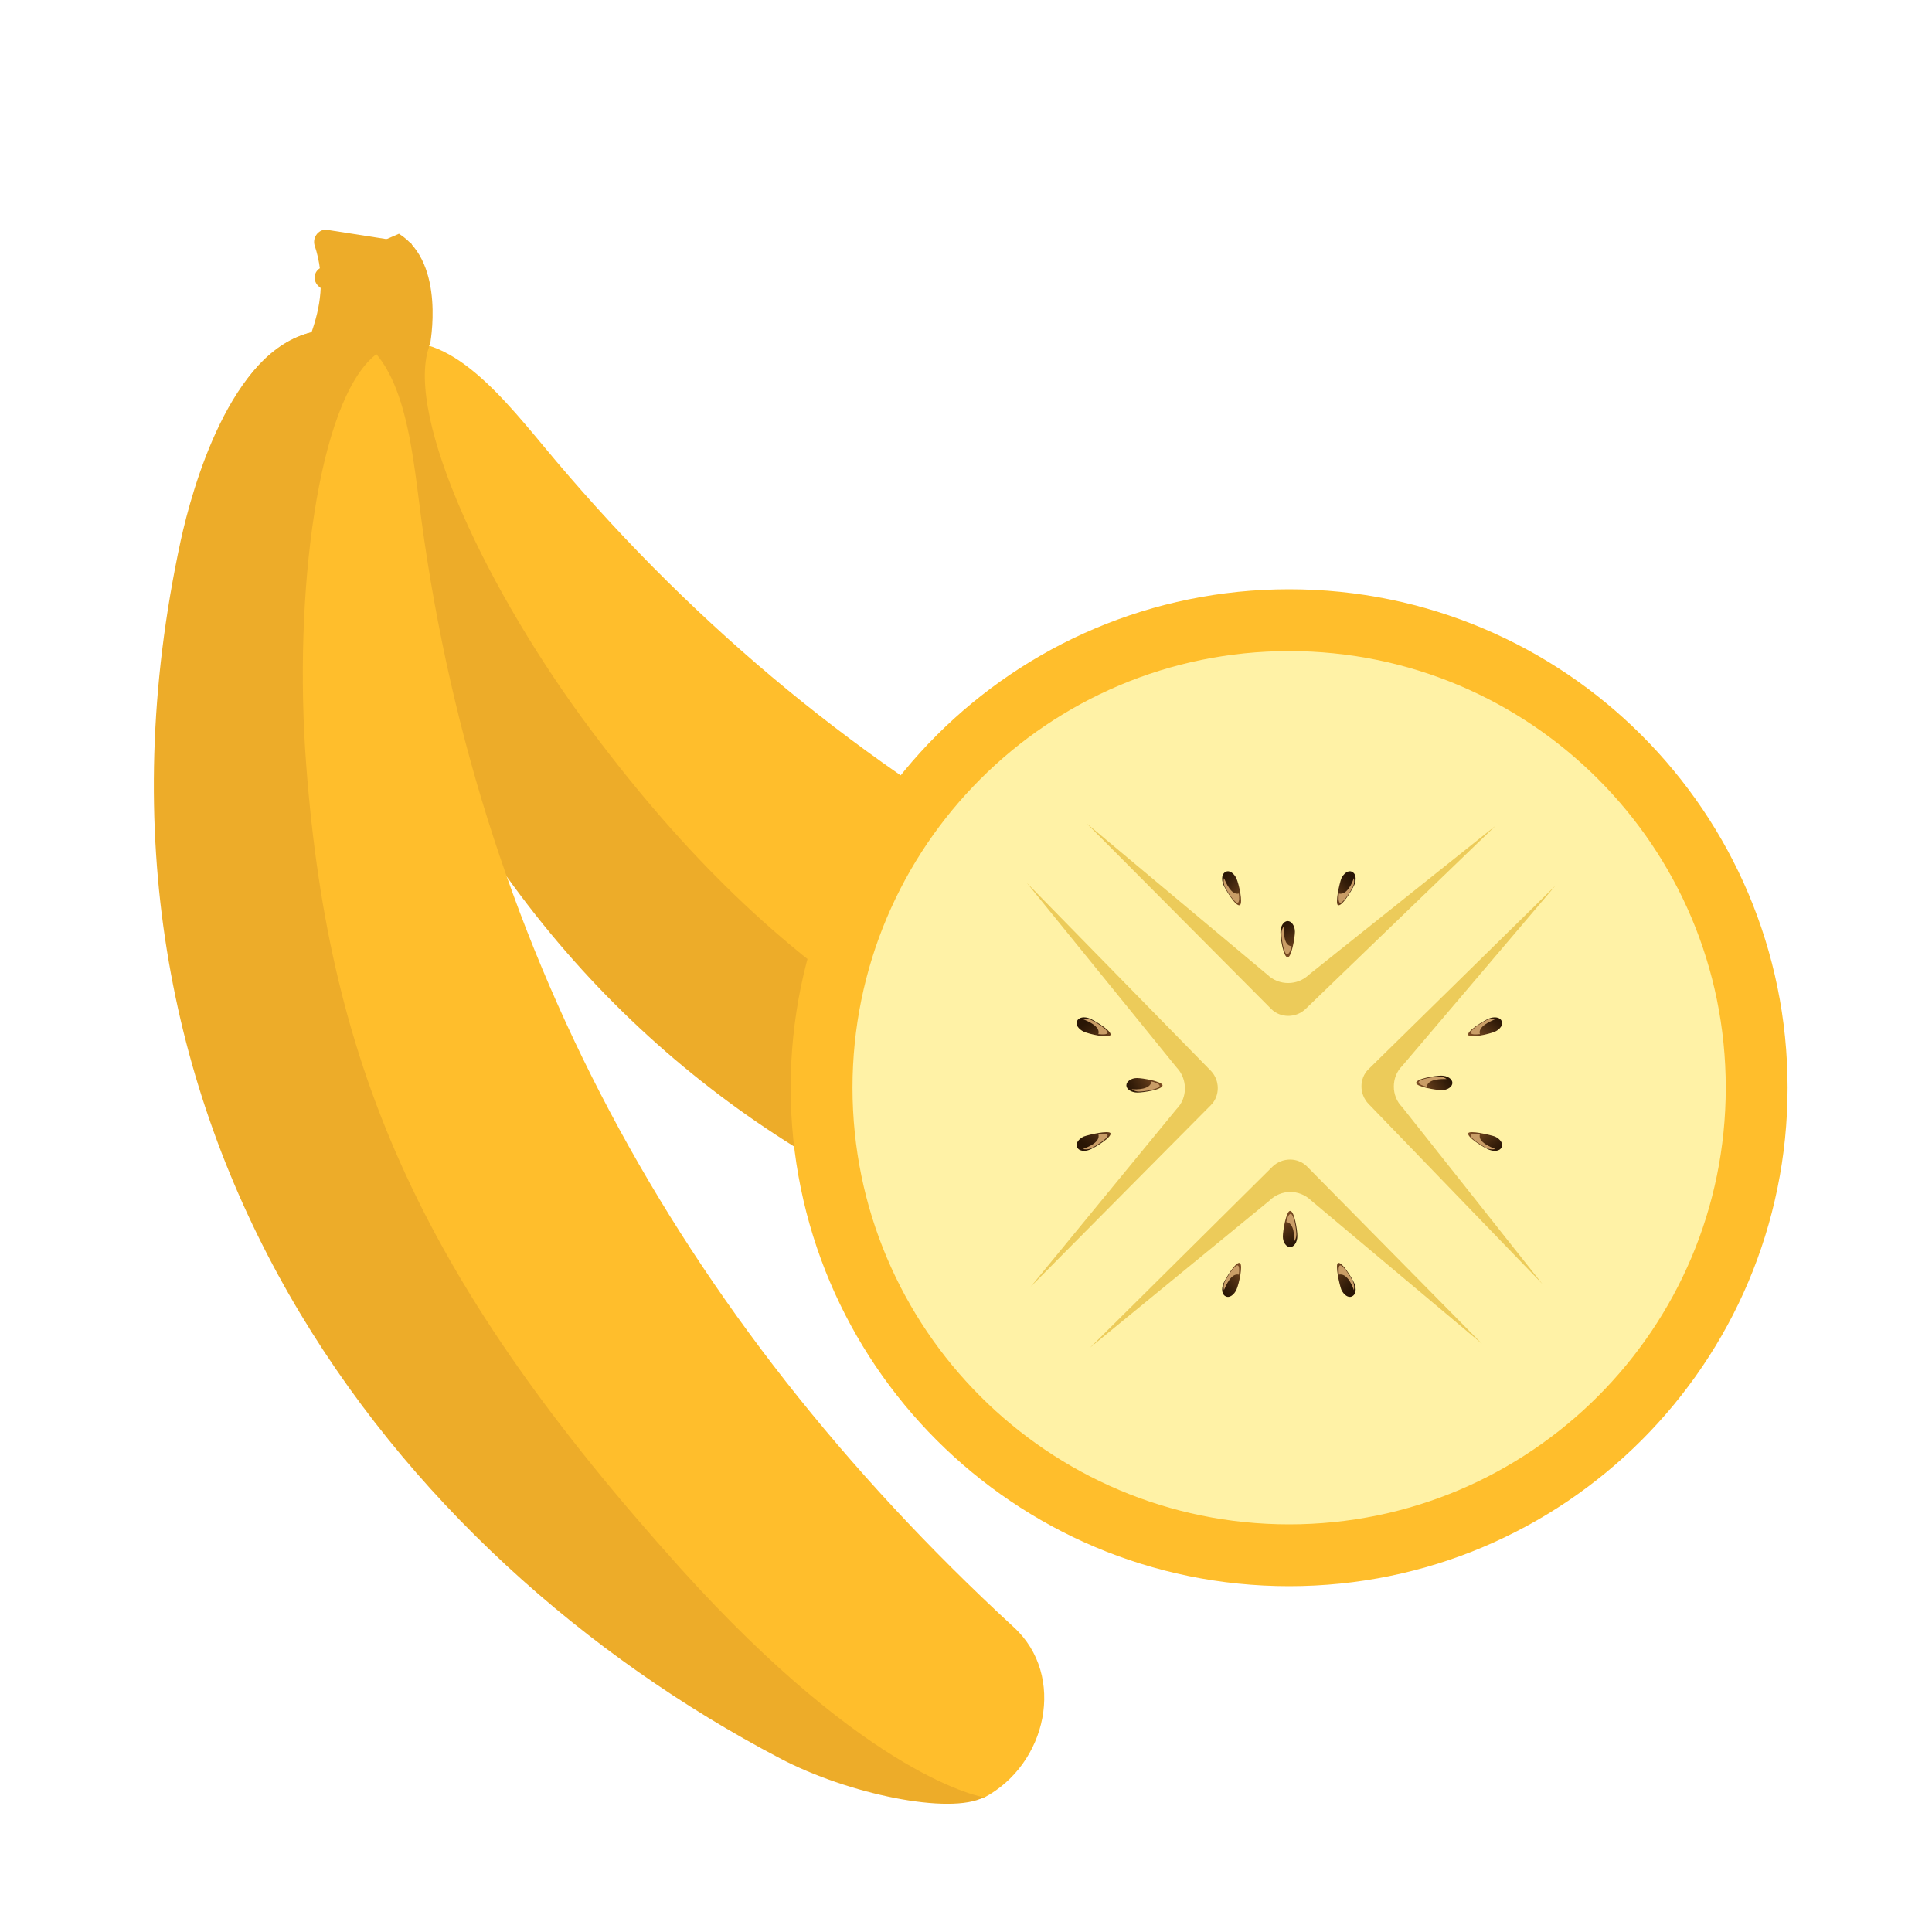
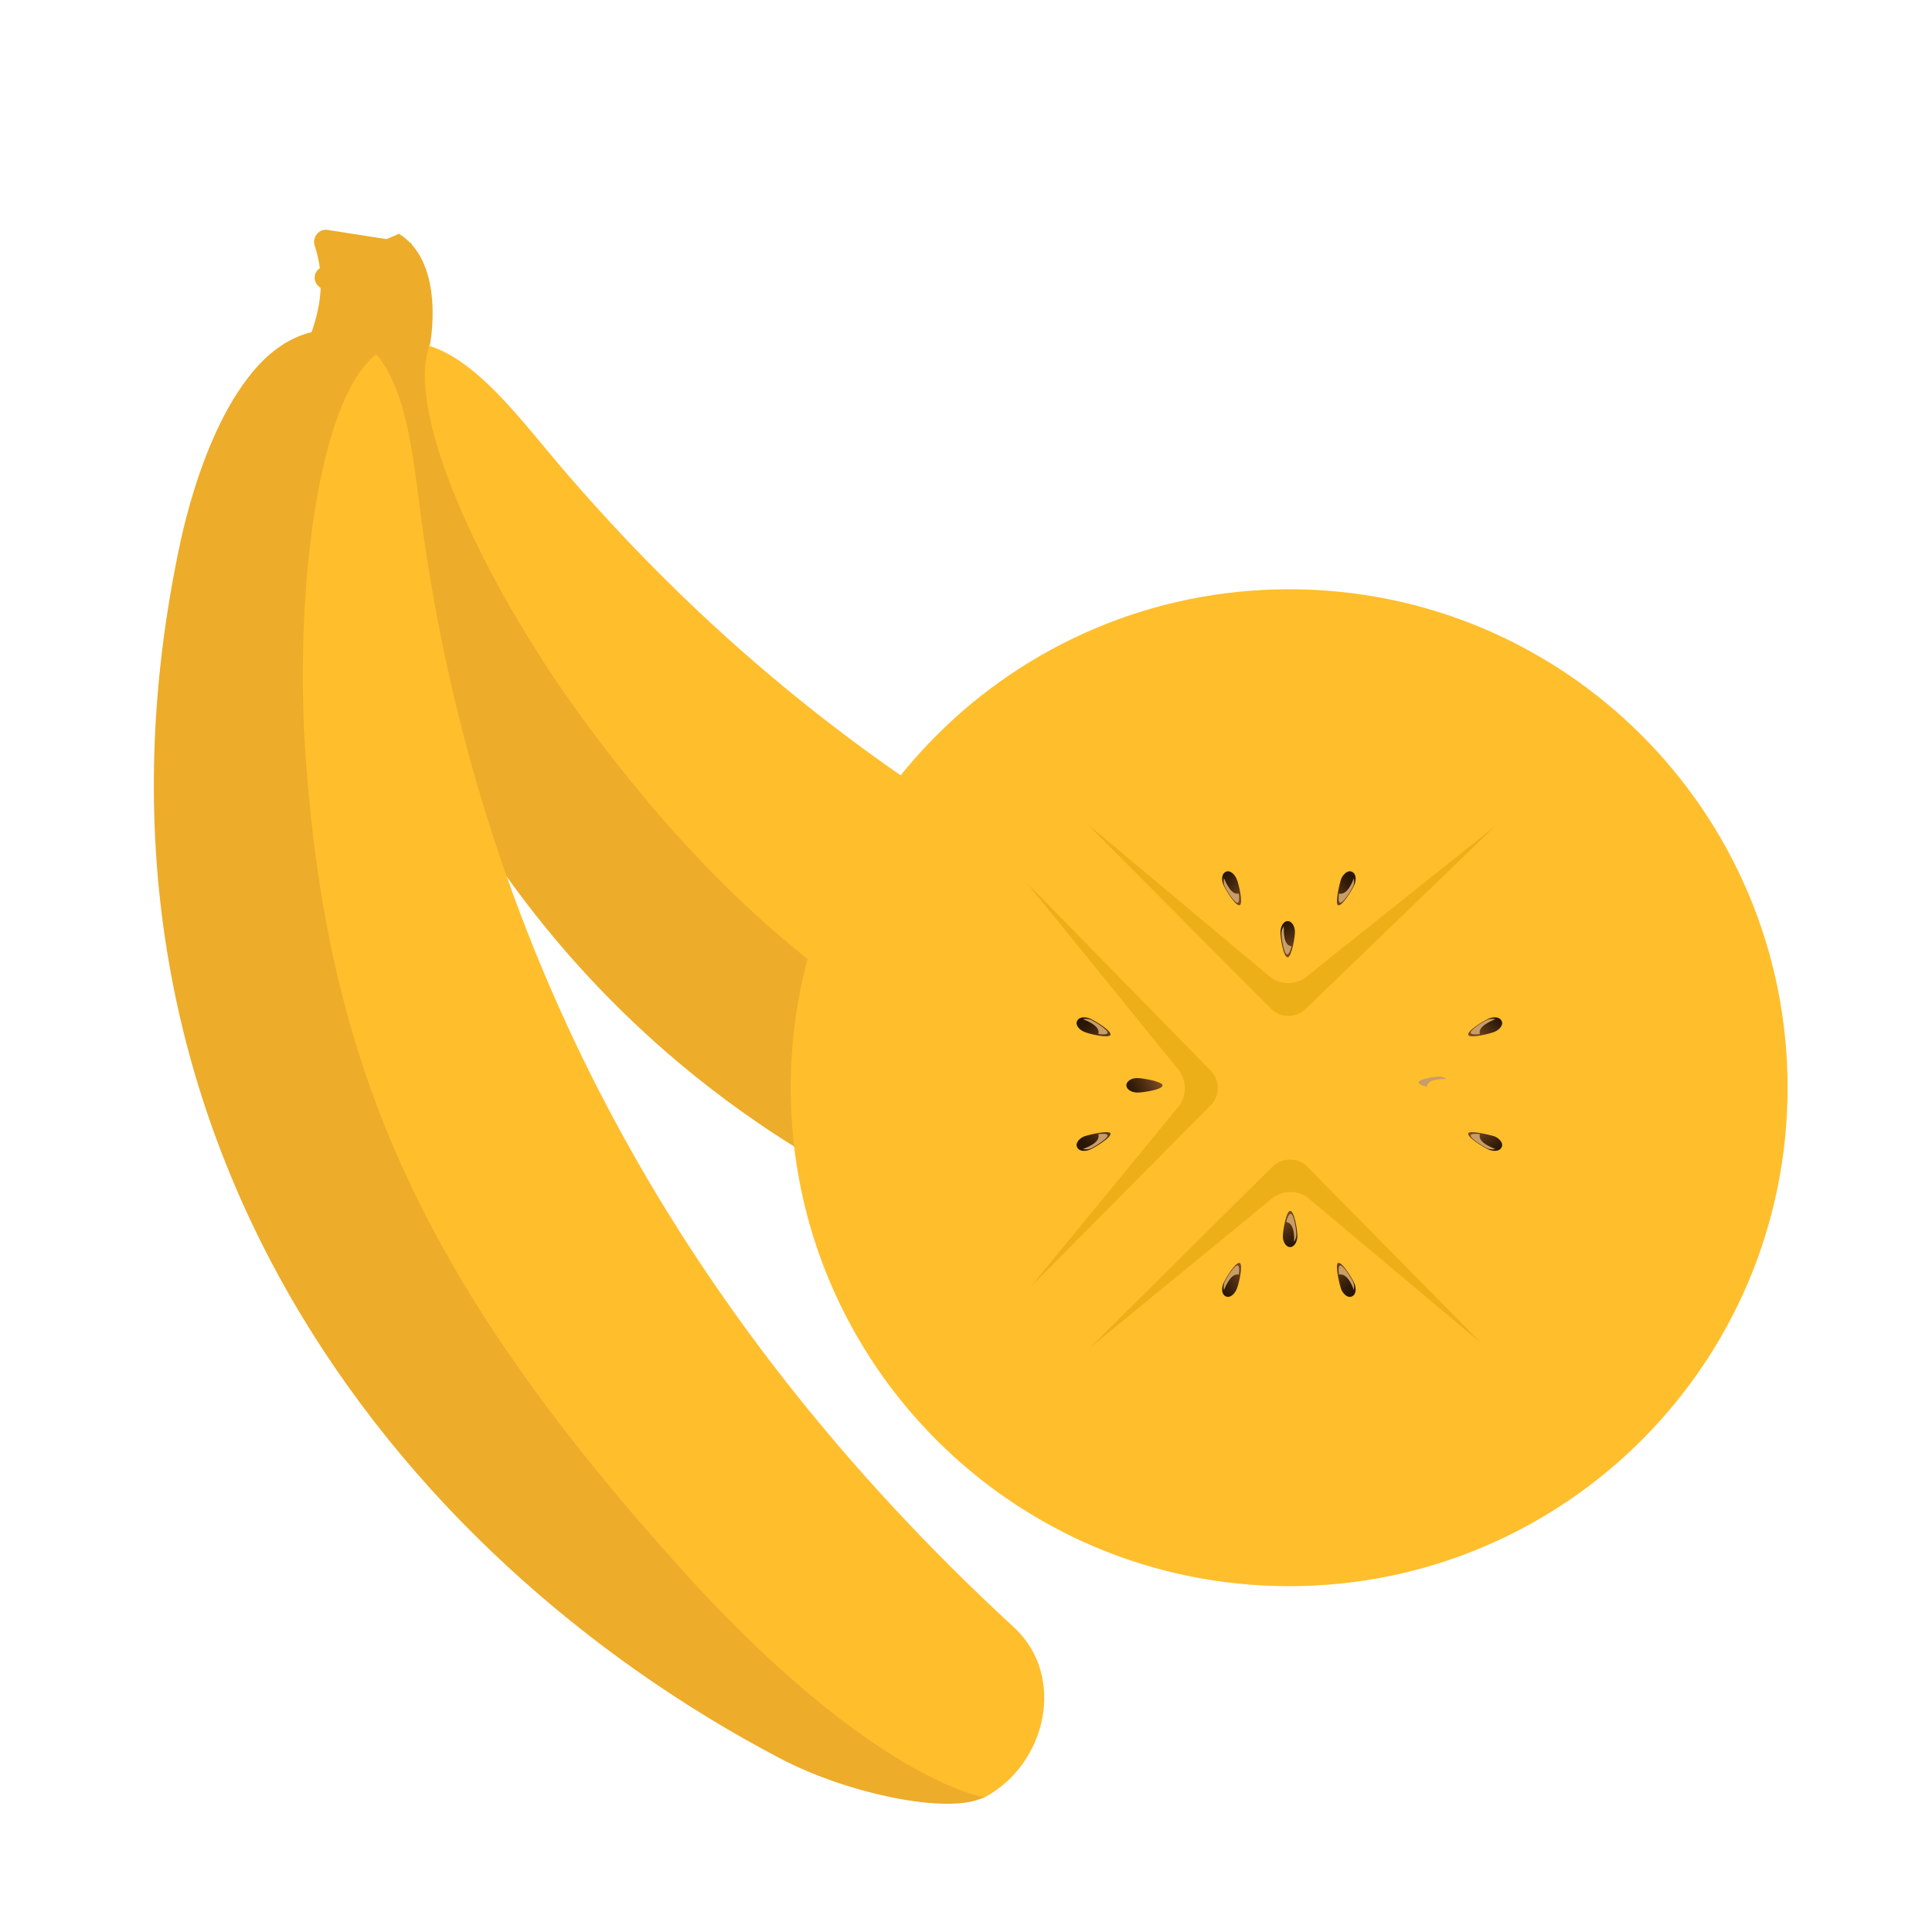
<svg xmlns="http://www.w3.org/2000/svg" id="Слой_1" x="0px" y="0px" viewBox="0 0 400 400" style="enable-background:new 0 0 400 400;" xml:space="preserve">
  <style type="text/css"> .st0{fill:#FFFFFF;} .st1{fill:#FFBE2C;} .st2{fill:#EDAC29;} .st3{fill:#FFF2A6;} .st4{opacity:0.46;} .st5{fill:#D59D00;} .st6{fill:url(#SVGID_1_);} .st7{filter:url(#Adobe_OpacityMaskFilter);} .st8{filter:url(#Adobe_OpacityMaskFilter_1_);} .st9{mask:url(#SVGID_2_);fill:url(#SVGID_3_);} .st10{fill:url(#SVGID_4_);} .st11{fill:url(#SVGID_5_);} .st12{filter:url(#Adobe_OpacityMaskFilter_2_);} .st13{filter:url(#Adobe_OpacityMaskFilter_3_);} .st14{mask:url(#SVGID_6_);fill:url(#SVGID_7_);} .st15{fill:url(#SVGID_8_);} .st16{fill:url(#SVGID_9_);} .st17{filter:url(#Adobe_OpacityMaskFilter_4_);} .st18{filter:url(#Adobe_OpacityMaskFilter_5_);} .st19{mask:url(#SVGID_10_);fill:url(#SVGID_11_);} .st20{fill:url(#SVGID_12_);} .st21{fill:url(#SVGID_13_);} .st22{filter:url(#Adobe_OpacityMaskFilter_6_);} .st23{filter:url(#Adobe_OpacityMaskFilter_7_);} .st24{mask:url(#SVGID_14_);fill:url(#SVGID_15_);} .st25{fill:url(#SVGID_16_);} .st26{fill:url(#SVGID_17_);} .st27{filter:url(#Adobe_OpacityMaskFilter_8_);} .st28{filter:url(#Adobe_OpacityMaskFilter_9_);} .st29{mask:url(#SVGID_18_);fill:url(#SVGID_19_);} .st30{fill:url(#SVGID_20_);} .st31{fill:url(#SVGID_21_);} .st32{filter:url(#Adobe_OpacityMaskFilter_10_);} .st33{filter:url(#Adobe_OpacityMaskFilter_11_);} .st34{mask:url(#SVGID_22_);fill:url(#SVGID_23_);} .st35{fill:url(#SVGID_24_);} .st36{fill:url(#SVGID_25_);} .st37{filter:url(#Adobe_OpacityMaskFilter_12_);} .st38{filter:url(#Adobe_OpacityMaskFilter_13_);} .st39{mask:url(#SVGID_26_);fill:url(#SVGID_27_);} .st40{fill:url(#SVGID_28_);} .st41{fill:url(#SVGID_29_);} .st42{filter:url(#Adobe_OpacityMaskFilter_14_);} .st43{filter:url(#Adobe_OpacityMaskFilter_15_);} .st44{mask:url(#SVGID_30_);fill:url(#SVGID_31_);} .st45{fill:url(#SVGID_32_);} .st46{fill:url(#SVGID_33_);} .st47{filter:url(#Adobe_OpacityMaskFilter_16_);} .st48{filter:url(#Adobe_OpacityMaskFilter_17_);} .st49{mask:url(#SVGID_34_);fill:url(#SVGID_35_);} .st50{fill:url(#SVGID_36_);} .st51{fill:url(#SVGID_37_);} .st52{filter:url(#Adobe_OpacityMaskFilter_18_);} .st53{filter:url(#Adobe_OpacityMaskFilter_19_);} .st54{mask:url(#SVGID_38_);fill:url(#SVGID_39_);} .st55{fill:url(#SVGID_40_);} .st56{fill:url(#SVGID_41_);} .st57{filter:url(#Adobe_OpacityMaskFilter_20_);} .st58{filter:url(#Adobe_OpacityMaskFilter_21_);} .st59{mask:url(#SVGID_42_);fill:url(#SVGID_43_);} .st60{fill:url(#SVGID_44_);} .st61{fill:url(#SVGID_45_);} .st62{filter:url(#Adobe_OpacityMaskFilter_22_);} .st63{filter:url(#Adobe_OpacityMaskFilter_23_);} .st64{mask:url(#SVGID_46_);fill:url(#SVGID_47_);} .st65{fill:url(#SVGID_48_);} </style>
  <g>
    <g>
      <path class="st0" d="M196.2,380.3c-11,0-26.6-4.2-38.1-10.3c-44.2-23.3-81.4-58.4-104.5-99C26,222.9,18,167.2,30.3,109.9 c1.6-7.2,6.2-25.4,15.8-37.3c2-2.6,4.3-4.9,6.8-6.7c1.8-1.4,3.8-2.5,5.8-3.4c0.1-0.4,0.2-0.8,0.2-1.2c-0.8-1.6-1.2-3.5-1-5.3 c0.1-1,0.3-1.9,0.7-2.8c-0.1-0.3-0.2-0.6-0.2-0.8c-1-2.9-0.5-6.2,1.4-8.7c1.8-2.5,4.7-4,7.8-4c0.5,0,1,0,1.5,0.1l10,1.6l4.2-1.9 l3.3,2c0.6,0.4,1.2,0.8,1.8,1.3l1.6,0.3l1.6,2.9c5,6.3,5.7,14.9,5.4,20.5c8.3,4.7,15.3,13.3,21.2,20.4 c20,24.2,42.6,45.4,67.2,63.2c20.9-23,50.3-36,81.6-36c60.9,0,110.5,49.6,110.5,110.5c0,60.9-49.6,110.5-110.5,110.5 c-54.8,0-101.1-40.1-109.2-93.8c-10-6.5-19.5-13.7-28.2-21.7c20.4,40.5,49.1,77.7,85.5,111.3c6.5,6,9.6,14.7,8.4,23.8 c-1.3,9.9-7.3,18.7-16.1,23.3C204.4,379.5,200.8,380.3,196.2,380.3z" />
      <path class="st0" d="M67.4,47.1c0.1,0,0.2,0,0.4,0L79.9,49l2.7-1.2c0.9,0.6,1.7,1.2,2.4,2l0.1,0c0,0.1,0.1,0.2,0.1,0.3 C91.7,57.4,89,71,89,71c-0.1,0-0.1,0-0.2,0c0,0,0,0.1,0,0.1c8.8,2.7,16.9,12.5,23.6,20.7c22.1,26.7,46.8,49.5,74.1,68.3 c18.9-23.5,47.9-38.6,80.4-38.6c57,0,103.2,46.2,103.2,103.2c0,57-46.2,103.2-103.2,103.2c-52.8,0-96.3-39.7-102.4-90.9 c-22.2-13.8-42.4-32.1-59.3-55.4c20.6,58.1,55.7,109.6,104.8,154.8c10.9,10,6.9,28.4-6.2,35.3c-1.8,0.9-4.4,1.4-7.6,1.4 c-9.6,0-24.1-3.8-34.7-9.4c-79.4-41.7-150.2-130.5-124-252c1.7-7.7,6.1-23.9,14.3-34.3c1.6-2,3.3-3.9,5.4-5.4 c2.1-1.6,4.5-2.8,7-3.5c0.2,0,0.3-0.1,0.5-0.1c0.9-2.6,1.7-5.7,1.8-9c-0.2-0.1-0.3-0.3-0.5-0.4c-1.3-1.1-1.1-3.1,0.3-3.8 c-0.2-1.5-0.5-3.1-1.1-4.8C64.8,48.7,65.9,47.1,67.4,47.1 M83.8,31.4L78,33.9l-7.9-1.2c-0.8-0.1-1.7-0.2-2.6-0.2 c-5.4,0-10.5,2.6-13.7,7c-2.9,4-3.9,9-2.8,13.7c-0.2,0.7-0.3,1.4-0.4,2.2c-0.1,1.1-0.1,2.2,0,3.2c-0.7,0.5-1.4,1-2.2,1.5 c-3,2.2-5.7,4.9-8.1,8c-10.1,12.7-15.1,30.6-17.1,40.2c-6.7,30.8-7.7,61.2-3,90.2c4.3,26.7,13.4,52.3,27,76.1 c23.9,41.7,62,77.9,107.5,101.8c12.6,6.6,29.3,11.1,41.6,11.1c5.8,0,10.5-1,14.4-3c10.9-5.8,18.4-16.5,20-28.8 c0.9-7.1-0.2-14-3.1-20c12.4,4.4,25.7,6.8,39.5,6.8c65,0,117.8-52.8,117.8-117.8c0-65-52.8-117.8-117.8-117.8 c-31.2,0-60.5,12.1-82.5,33.7c-22.1-16.6-42.5-36.1-60.7-58.2c-5.4-6.6-11.8-14.3-19.5-19.7c-0.2-6.2-1.7-13.9-6.4-20.3L95,36.6 L91.1,36c-0.3-0.2-0.5-0.4-0.8-0.5L83.8,31.4L83.8,31.4z" />
    </g>
    <g>
      <g>
        <path class="st1" d="M77.8,72.5c12.9-6.6,25.1,8.3,34.6,19.7C171,163,248,206,341.9,222.8c14.6,2.6,21.1,20.2,13.7,33.1 c-4.3,7.6-184.1,46.8-279.2-136.4C70.8,108.7,62.5,84.8,77.8,72.5z" />
        <path class="st2" d="M66.5,55.4l16.1-7c9.8,6.1,6.4,23.1,6.4,23.1c-0.1,0-0.1,0-0.2,0c0,0.1,0,0.2,0,0.4 c-4.9,14.5,12.2,50.8,33.6,79.3c38.3,51.2,78.6,77.4,154.7,98.5c57,15.8,78.6,6.2,78.6,6.2c-3.9,6.9-24,14.6-40,15.9 c-89.4,7.5-196.8-29.3-240-145.9c-3.9-10.5-12.5-38.7-0.3-51C74,69.9,71.8,64,66,59.3C64.7,58.2,64.9,56.1,66.5,55.4z" />
      </g>
      <g>
        <path class="st1" d="M68.1,68.1c14.4,1.4,16.7,20.5,18.6,35.3c11.3,91.2,53.1,168.9,123.2,233.5c10.9,10,6.9,28.4-6.2,35.3 c-7.7,4.1-180.4-59.5-162-265.1C42.8,94.9,48.6,70.2,68.1,68.1z" />
        <path class="st2" d="M67.8,47.6l17.3,2.7c5,10.4-7,23-7,23c-0.1-0.1-0.1-0.1-0.2-0.1c0,0.1-0.1,0.2-0.2,0.3 c-11.9,9.6-17,49.5-14.3,84.9c4.8,63.8,24.6,107.5,77.4,166.2c39.6,44,62.9,47.5,62.9,47.5c-7,3.7-28.1-0.6-42.3-8.1 c-79.4-41.7-150.2-130.5-124-252c2.4-11,10.3-39.3,27.1-43.2c1.7-4.9,3-11,0.6-18.1C64.7,49,66.1,47.3,67.8,47.6z" />
      </g>
      <g>
        <path class="st1" d="M370.1,225.2c0,57-46.2,103.2-103.2,103.2c-57,0-103.2-46.2-103.2-103.2c0-57,46.2-103.2,103.2-103.2 C323.9,122,370.1,168.2,370.1,225.2z" />
-         <path class="st3" d="M357.3,225.2c0,49.9-40.5,90.4-90.4,90.4c-49.9,0-90.4-40.5-90.4-90.4c0-49.9,40.5-90.4,90.4-90.4 C316.8,134.8,357.3,175.2,357.3,225.2z" />
        <g class="st4">
-           <path class="st5" d="M290.3,220.7l31.7-37.3l-38.7,38c-1.9,1.9-1.9,5.1,0,7.1l36,37.3l-29-36.6C288,226.9,288,223,290.3,220.7z" />
          <path class="st5" d="M243.6,229.6l-30.2,36.8l37.3-37.6c1.9-1.9,1.9-5.1,0-7.1l-38.1-38.9l31,38.2 C245.9,223.4,245.9,227.3,243.6,229.6z" />
        </g>
        <g class="st4">
          <path class="st5" d="M271.4,248.5l35.4,29.7l-36.2-36.7c-1.9-1.9-5.1-1.9-7.1,0l-37.8,37.5l37.1-30.4 C265.2,246.2,269,246.2,271.4,248.5z" />
          <path class="st5" d="M262.4,201.8L225,170.5l38.2,38.4c1.9,1.9,5.1,1.9,7.1,0l39.3-37.9L271,201.8 C268.6,204.1,264.8,204.1,262.4,201.8z" />
        </g>
        <g>
          <g>
            <g>
              <g>
                <linearGradient id="SVGID_1_" gradientUnits="userSpaceOnUse" x1="336.705" y1="-1518.926" x2="339.839" y2="-1524.852" gradientTransform="matrix(0.92 0.392 -0.392 0.92 -652.056 1532.988)">
                  <stop offset="0" style="stop-color:#291605" />
                  <stop offset="0.203" style="stop-color:#341D09" />
                  <stop offset="0.562" style="stop-color:#523114" />
                  <stop offset="1" style="stop-color:#7E4E24" />
                </linearGradient>
                <path class="st6" d="M256,267c-0.5,1.1-1.5,1.8-2.2,1.4c-0.8-0.3-1-1.5-0.5-2.7c0.5-1.1,2.6-4.6,3.4-4.2 C257.4,261.9,256.5,265.9,256,267z" />
                <defs>
                  <filter id="Adobe_OpacityMaskFilter" filterUnits="userSpaceOnUse" x="253.4" y="262.1" width="3.2" height="5.1">
                    <feFlood style="flood-color:white;flood-opacity:1" result="back" />
                    <feBlend in="SourceGraphic" in2="back" mode="normal" />
                  </filter>
                </defs>
                <mask maskUnits="userSpaceOnUse" x="253.4" y="262.1" width="3.2" height="5.1" id="SVGID_2_">
                  <g class="st7">
                    <defs>
                      <filter id="Adobe_OpacityMaskFilter_1_" filterUnits="userSpaceOnUse" x="253.4" y="262.1" width="3.2" height="5.1">
                        <feFlood style="flood-color:white;flood-opacity:1" result="back" />
                        <feBlend in="SourceGraphic" in2="back" mode="normal" />
                      </filter>
                    </defs>
                    <mask maskUnits="userSpaceOnUse" x="253.4" y="262.1" width="3.2" height="5.1" id="SVGID_2_">
                      <g class="st8"> </g>
                    </mask>
                    <linearGradient id="SVGID_3_" gradientUnits="userSpaceOnUse" x1="-346.627" y1="-1740.789" x2="-351.256" y2="-1744.193" gradientTransform="matrix(0.775 0.632 -0.632 0.775 -576.89 1834.199)">
                      <stop offset="1.212120e-02" style="stop-color:#FFFFFF" />
                      <stop offset="1.827910e-02" style="stop-color:#FBFBFB" />
                      <stop offset="9.657783e-02" style="stop-color:#C7C7C7" />
                      <stop offset="0.18" style="stop-color:#979797" />
                      <stop offset="0.267" style="stop-color:#6F6F6F" />
                      <stop offset="0.358" style="stop-color:#4C4C4C" />
                      <stop offset="0.454" style="stop-color:#313131" />
                      <stop offset="0.558" style="stop-color:#1B1B1B" />
                      <stop offset="0.672" style="stop-color:#0C0C0C" />
                      <stop offset="0.804" style="stop-color:#030303" />
                      <stop offset="1" style="stop-color:#000000" />
                    </linearGradient>
                    <path class="st9" d="M256.5,263.9c0.1-0.9,0.1-1.7-0.2-1.9c-0.6-0.3-2.4,2.6-2.8,3.5c-0.2,0.6-0.2,1.1-0.1,1.6 C253.8,266.2,254.9,263.5,256.5,263.9z" />
                  </g>
                </mask>
                <linearGradient id="SVGID_4_" gradientUnits="userSpaceOnUse" x1="-346.627" y1="-1740.789" x2="-351.256" y2="-1744.193" gradientTransform="matrix(0.775 0.632 -0.632 0.775 -576.89 1834.199)">
                  <stop offset="1.212120e-02" style="stop-color:#C99D66" />
                  <stop offset="0.135" style="stop-color:#C99D66" />
                  <stop offset="1" style="stop-color:#C99D66" />
                </linearGradient>
                <path class="st10" d="M256.5,263.9c0.1-0.9,0.1-1.7-0.2-1.9c-0.6-0.3-2.4,2.6-2.8,3.5c-0.2,0.6-0.2,1.1-0.1,1.6 C253.8,266.2,254.9,263.5,256.5,263.9z" />
              </g>
              <g>
                <linearGradient id="SVGID_5_" gradientUnits="userSpaceOnUse" x1="-5418.971" y1="931.348" x2="-5415.837" y2="925.424" gradientTransform="matrix(-0.92 0.392 0.392 0.92 -5069.761 1532.988)">
                  <stop offset="0" style="stop-color:#291605" />
                  <stop offset="0.203" style="stop-color:#341D09" />
                  <stop offset="0.562" style="stop-color:#523114" />
                  <stop offset="1" style="stop-color:#7E4E24" />
                </linearGradient>
                <path class="st11" d="M277.7,267c0.5,1.1,1.5,1.8,2.2,1.4c0.8-0.3,1-1.5,0.5-2.7c-0.5-1.1-2.6-4.6-3.4-4.2 C276.4,261.9,277.3,265.9,277.7,267z" />
                <defs>
                  <filter id="Adobe_OpacityMaskFilter_2_" filterUnits="userSpaceOnUse" x="277.1" y="262.1" width="3.2" height="5.1">
                    <feFlood style="flood-color:white;flood-opacity:1" result="back" />
                    <feBlend in="SourceGraphic" in2="back" mode="normal" />
                  </filter>
                </defs>
                <mask maskUnits="userSpaceOnUse" x="277.1" y="262.1" width="3.2" height="5.1" id="SVGID_6_">
                  <g class="st12">
                    <defs>
                      <filter id="Adobe_OpacityMaskFilter_3_" filterUnits="userSpaceOnUse" x="277.1" y="262.1" width="3.2" height="5.1">
                        <feFlood style="flood-color:white;flood-opacity:1" result="back" />
                        <feBlend in="SourceGraphic" in2="back" mode="normal" />
                      </filter>
                    </defs>
                    <mask maskUnits="userSpaceOnUse" x="277.1" y="262.1" width="3.2" height="5.1" id="SVGID_6_">
                      <g class="st13"> </g>
                    </mask>
                    <linearGradient id="SVGID_7_" gradientUnits="userSpaceOnUse" x1="-5192.506" y1="2215.491" x2="-5197.136" y2="2212.085" gradientTransform="matrix(-0.775 0.632 0.632 0.775 -5144.927 1834.199)">
                      <stop offset="1.212120e-02" style="stop-color:#FFFFFF" />
                      <stop offset="1.827910e-02" style="stop-color:#FBFBFB" />
                      <stop offset="9.657783e-02" style="stop-color:#C7C7C7" />
                      <stop offset="0.18" style="stop-color:#979797" />
                      <stop offset="0.267" style="stop-color:#6F6F6F" />
                      <stop offset="0.358" style="stop-color:#4C4C4C" />
                      <stop offset="0.454" style="stop-color:#313131" />
                      <stop offset="0.558" style="stop-color:#1B1B1B" />
                      <stop offset="0.672" style="stop-color:#0C0C0C" />
                      <stop offset="0.804" style="stop-color:#030303" />
                      <stop offset="1" style="stop-color:#000000" />
                    </linearGradient>
                    <path class="st14" d="M277.2,263.9c-0.1-0.9-0.1-1.7,0.2-1.9c0.6-0.3,2.4,2.6,2.8,3.5c0.2,0.6,0.2,1.1,0.1,1.6 C280,266.2,278.9,263.5,277.2,263.9z" />
                  </g>
                </mask>
                <linearGradient id="SVGID_8_" gradientUnits="userSpaceOnUse" x1="-5192.506" y1="2215.491" x2="-5197.136" y2="2212.085" gradientTransform="matrix(-0.775 0.632 0.632 0.775 -5144.927 1834.199)">
                  <stop offset="1.212120e-02" style="stop-color:#C99D66" />
                  <stop offset="0.135" style="stop-color:#C99D66" />
                  <stop offset="1" style="stop-color:#C99D66" />
                </linearGradient>
                <path class="st15" d="M277.2,263.9c-0.1-0.9-0.1-1.7,0.2-1.9c0.6-0.3,2.4,2.6,2.8,3.5c0.2,0.6,0.2,1.1,0.1,1.6 C280,266.2,278.9,263.5,277.2,263.9z" />
              </g>
            </g>
            <g>
              <linearGradient id="SVGID_9_" gradientUnits="userSpaceOnUse" x1="-5719.366" y1="-267.511" x2="-5716.234" y2="-273.433" gradientTransform="matrix(-1 1.000000e-02 1.000000e-02 1 -5448.129 582.247)">
                <stop offset="0" style="stop-color:#291605" />
                <stop offset="0.203" style="stop-color:#341D09" />
                <stop offset="0.562" style="stop-color:#523114" />
                <stop offset="1" style="stop-color:#7E4E24" />
              </linearGradient>
              <path class="st16" d="M265.6,256c0,1.2,0.7,2.2,1.5,2.2c0.8,0,1.5-1,1.5-2.3c0-1.2-0.6-5.2-1.5-5.2 C266.3,250.7,265.6,254.8,265.6,256z" />
              <defs>
                <filter id="Adobe_OpacityMaskFilter_4_" filterUnits="userSpaceOnUse" x="266.3" y="251.3" width="2.1" height="5.8">
                  <feFlood style="flood-color:white;flood-opacity:1" result="back" />
                  <feBlend in="SourceGraphic" in2="back" mode="normal" />
                </filter>
              </defs>
              <mask maskUnits="userSpaceOnUse" x="266.3" y="251.3" width="2.1" height="5.8" id="SVGID_10_">
                <g class="st17">
                  <defs>
                    <filter id="Adobe_OpacityMaskFilter_5_" filterUnits="userSpaceOnUse" x="266.3" y="251.3" width="2.1" height="5.8">
                      <feFlood style="flood-color:white;flood-opacity:1" result="back" />
                      <feBlend in="SourceGraphic" in2="back" mode="normal" />
                    </filter>
                  </defs>
                  <mask maskUnits="userSpaceOnUse" x="266.3" y="251.3" width="2.1" height="5.8" id="SVGID_10_">
                    <g class="st18"> </g>
                  </mask>
                  <linearGradient id="SVGID_11_" gradientUnits="userSpaceOnUse" x1="-5815.245" y1="1147.982" x2="-5819.873" y2="1144.577" gradientTransform="matrix(-0.958 0.288 0.288 0.958 -5633.018 831.287)">
                    <stop offset="1.212120e-02" style="stop-color:#FFFFFF" />
                    <stop offset="1.827910e-02" style="stop-color:#FBFBFB" />
                    <stop offset="9.657783e-02" style="stop-color:#C7C7C7" />
                    <stop offset="0.18" style="stop-color:#979797" />
                    <stop offset="0.267" style="stop-color:#6F6F6F" />
                    <stop offset="0.358" style="stop-color:#4C4C4C" />
                    <stop offset="0.454" style="stop-color:#313131" />
                    <stop offset="0.558" style="stop-color:#1B1B1B" />
                    <stop offset="0.672" style="stop-color:#0C0C0C" />
                    <stop offset="0.804" style="stop-color:#030303" />
                    <stop offset="1" style="stop-color:#000000" />
                  </linearGradient>
                  <path class="st19" d="M266.3,253c0.2-0.9,0.5-1.6,0.9-1.7c0.7,0,1.2,3.3,1.2,4.3c0,0.6-0.2,1.1-0.5,1.5 C268,256.1,268,253.2,266.3,253z" />
                </g>
              </mask>
              <linearGradient id="SVGID_12_" gradientUnits="userSpaceOnUse" x1="-5815.245" y1="1147.982" x2="-5819.873" y2="1144.577" gradientTransform="matrix(-0.958 0.288 0.288 0.958 -5633.018 831.287)">
                <stop offset="1.212120e-02" style="stop-color:#C99D66" />
                <stop offset="0.135" style="stop-color:#C99D66" />
                <stop offset="1" style="stop-color:#C99D66" />
              </linearGradient>
              <path class="st20" d="M266.3,253c0.2-0.9,0.5-1.6,0.9-1.7c0.7,0,1.2,3.3,1.2,4.3c0,0.6-0.2,1.1-0.5,1.5 C268,256.1,268,253.2,266.3,253z" />
            </g>
          </g>
          <g>
            <g>
              <g>
                <linearGradient id="SVGID_13_" gradientUnits="userSpaceOnUse" x1="-5560.923" y1="632.317" x2="-5557.788" y2="626.391" gradientTransform="matrix(-0.92 -0.392 0.392 -0.92 -5083.241 -1414.805)">
                  <stop offset="0" style="stop-color:#291605" />
                  <stop offset="0.203" style="stop-color:#341D09" />
                  <stop offset="0.562" style="stop-color:#523114" />
                  <stop offset="1" style="stop-color:#7E4E24" />
                </linearGradient>
                <path class="st21" d="M277.7,181.9c0.5-1.1,1.5-1.8,2.2-1.4c0.8,0.3,1,1.5,0.5,2.7c-0.5,1.1-2.6,4.6-3.4,4.2 C276.4,187,277.3,183,277.7,181.9z" />
                <defs>
                  <filter id="Adobe_OpacityMaskFilter_6_" filterUnits="userSpaceOnUse" x="277.1" y="181.8" width="3.2" height="5.1">
                    <feFlood style="flood-color:white;flood-opacity:1" result="back" />
                    <feBlend in="SourceGraphic" in2="back" mode="normal" />
                  </filter>
                </defs>
                <mask maskUnits="userSpaceOnUse" x="277.1" y="181.8" width="3.2" height="5.1" id="SVGID_14_">
                  <g class="st22">
                    <defs>
                      <filter id="Adobe_OpacityMaskFilter_7_" filterUnits="userSpaceOnUse" x="277.1" y="181.8" width="3.2" height="5.1">
                        <feFlood style="flood-color:white;flood-opacity:1" result="back" />
                        <feBlend in="SourceGraphic" in2="back" mode="normal" />
                      </filter>
                    </defs>
                    <mask maskUnits="userSpaceOnUse" x="277.1" y="181.8" width="3.2" height="5.1" id="SVGID_14_">
                      <g class="st23"> </g>
                    </mask>
                    <linearGradient id="SVGID_15_" gradientUnits="userSpaceOnUse" x1="-5412.122" y1="1967.809" x2="-5416.754" y2="1964.402" gradientTransform="matrix(-0.775 -0.632 0.632 -0.775 -5158.408 -1716.015)">
                      <stop offset="1.212120e-02" style="stop-color:#FFFFFF" />
                      <stop offset="1.827910e-02" style="stop-color:#FBFBFB" />
                      <stop offset="9.657783e-02" style="stop-color:#C7C7C7" />
                      <stop offset="0.18" style="stop-color:#979797" />
                      <stop offset="0.267" style="stop-color:#6F6F6F" />
                      <stop offset="0.358" style="stop-color:#4C4C4C" />
                      <stop offset="0.454" style="stop-color:#313131" />
                      <stop offset="0.558" style="stop-color:#1B1B1B" />
                      <stop offset="0.672" style="stop-color:#0C0C0C" />
                      <stop offset="0.804" style="stop-color:#030303" />
                      <stop offset="1" style="stop-color:#000000" />
                    </linearGradient>
-                     <path class="st24" d="M277.2,185c-0.1,0.9-0.1,1.7,0.2,1.9c0.6,0.3,2.4-2.6,2.8-3.5c0.2-0.5,0.2-1.1,0.1-1.6 C280,182.7,278.9,185.4,277.2,185z" />
+                     <path class="st24" d="M277.2,185c-0.1,0.9-0.1,1.7,0.2,1.9c0.2-0.5,0.2-1.1,0.1-1.6 C280,182.7,278.9,185.4,277.2,185z" />
                  </g>
                </mask>
                <linearGradient id="SVGID_16_" gradientUnits="userSpaceOnUse" x1="-5412.122" y1="1967.809" x2="-5416.754" y2="1964.402" gradientTransform="matrix(-0.775 -0.632 0.632 -0.775 -5158.408 -1716.015)">
                  <stop offset="1.212120e-02" style="stop-color:#C99D66" />
                  <stop offset="0.135" style="stop-color:#C99D66" />
                  <stop offset="1" style="stop-color:#C99D66" />
                </linearGradient>
                <path class="st25" d="M277.2,185c-0.1,0.9-0.1,1.7,0.2,1.9c0.6,0.3,2.4-2.6,2.8-3.5c0.2-0.5,0.2-1.1,0.1-1.6 C280,182.7,278.9,185.4,277.2,185z" />
              </g>
              <g>
                <linearGradient id="SVGID_17_" gradientUnits="userSpaceOnUse" x1="219.558" y1="-1828.518" x2="222.692" y2="-1834.444" gradientTransform="matrix(0.92 -0.392 -0.392 -0.92 -665.536 -1414.805)">
                  <stop offset="0" style="stop-color:#291605" />
                  <stop offset="0.203" style="stop-color:#341D09" />
                  <stop offset="0.562" style="stop-color:#523114" />
                  <stop offset="1" style="stop-color:#7E4E24" />
                </linearGradient>
                <path class="st26" d="M256,181.9c-0.5-1.1-1.5-1.8-2.2-1.4c-0.8,0.3-1,1.5-0.5,2.7c0.5,1.1,2.6,4.6,3.4,4.2 C257.4,187,256.5,183,256,181.9z" />
                <defs>
                  <filter id="Adobe_OpacityMaskFilter_8_" filterUnits="userSpaceOnUse" x="253.4" y="181.8" width="3.2" height="5.1">
                    <feFlood style="flood-color:white;flood-opacity:1" result="back" />
                    <feBlend in="SourceGraphic" in2="back" mode="normal" />
                  </filter>
                </defs>
                <mask maskUnits="userSpaceOnUse" x="253.4" y="181.8" width="3.2" height="5.1" id="SVGID_18_">
                  <g class="st27">
                    <defs>
                      <filter id="Adobe_OpacityMaskFilter_9_" filterUnits="userSpaceOnUse" x="253.4" y="181.8" width="3.2" height="5.1">
                        <feFlood style="flood-color:white;flood-opacity:1" result="back" />
                        <feBlend in="SourceGraphic" in2="back" mode="normal" />
                      </filter>
                    </defs>
                    <mask maskUnits="userSpaceOnUse" x="253.4" y="181.8" width="3.2" height="5.1" id="SVGID_18_">
                      <g class="st28"> </g>
                    </mask>
                    <linearGradient id="SVGID_19_" gradientUnits="userSpaceOnUse" x1="-545.359" y1="-2005.522" x2="-549.989" y2="-2008.928" gradientTransform="matrix(0.775 -0.632 -0.632 -0.775 -590.37 -1716.015)">
                      <stop offset="1.212120e-02" style="stop-color:#FFFFFF" />
                      <stop offset="1.827910e-02" style="stop-color:#FBFBFB" />
                      <stop offset="9.657783e-02" style="stop-color:#C7C7C7" />
                      <stop offset="0.18" style="stop-color:#979797" />
                      <stop offset="0.267" style="stop-color:#6F6F6F" />
                      <stop offset="0.358" style="stop-color:#4C4C4C" />
                      <stop offset="0.454" style="stop-color:#313131" />
                      <stop offset="0.558" style="stop-color:#1B1B1B" />
                      <stop offset="0.672" style="stop-color:#0C0C0C" />
                      <stop offset="0.804" style="stop-color:#030303" />
                      <stop offset="1" style="stop-color:#000000" />
                    </linearGradient>
                    <path class="st29" d="M256.5,185c0.1,0.9,0.1,1.7-0.2,1.9c-0.6,0.3-2.4-2.6-2.8-3.5c-0.2-0.5-0.2-1.1-0.1-1.6 C253.8,182.7,254.9,185.4,256.5,185z" />
                  </g>
                </mask>
                <linearGradient id="SVGID_20_" gradientUnits="userSpaceOnUse" x1="-545.359" y1="-2005.522" x2="-549.989" y2="-2008.928" gradientTransform="matrix(0.775 -0.632 -0.632 -0.775 -590.37 -1716.015)">
                  <stop offset="1.212120e-02" style="stop-color:#C99D66" />
                  <stop offset="0.135" style="stop-color:#C99D66" />
                  <stop offset="1" style="stop-color:#C99D66" />
                </linearGradient>
                <path class="st30" d="M256.5,185c0.1,0.9,0.1,1.7-0.2,1.9c-0.6,0.3-2.4-2.6-2.8-3.5c-0.2-0.5-0.2-1.1-0.1-1.6 C253.8,182.7,254.9,185.4,256.5,185z" />
              </g>
            </g>
            <g>
              <linearGradient id="SVGID_21_" gradientUnits="userSpaceOnUse" x1="545.75" y1="-660.902" x2="548.883" y2="-666.825" gradientTransform="matrix(1 -1.000000e-02 -1.000000e-02 -1 -287.168 -464.063)">
                <stop offset="0" style="stop-color:#291605" />
                <stop offset="0.203" style="stop-color:#341D09" />
                <stop offset="0.562" style="stop-color:#523114" />
                <stop offset="1" style="stop-color:#7E4E24" />
              </linearGradient>
              <path class="st31" d="M268.1,192.9c0-1.2-0.7-2.2-1.5-2.2c-0.8,0-1.5,1-1.5,2.3c0,1.2,0.6,5.2,1.5,5.2 C267.4,198.2,268.1,194.1,268.1,192.9z" />
              <defs>
                <filter id="Adobe_OpacityMaskFilter_10_" filterUnits="userSpaceOnUse" x="265.3" y="191.8" width="2.1" height="5.8">
                  <feFlood style="flood-color:white;flood-opacity:1" result="back" />
                  <feBlend in="SourceGraphic" in2="back" mode="normal" />
                </filter>
              </defs>
              <mask maskUnits="userSpaceOnUse" x="265.3" y="191.8" width="2.1" height="5.8" id="SVGID_22_">
                <g class="st32">
                  <defs>
                    <filter id="Adobe_OpacityMaskFilter_11_" filterUnits="userSpaceOnUse" x="265.3" y="191.8" width="2.1" height="5.8">
                      <feFlood style="flood-color:white;flood-opacity:1" result="back" />
                      <feBlend in="SourceGraphic" in2="back" mode="normal" />
                    </filter>
                  </defs>
                  <mask maskUnits="userSpaceOnUse" x="265.3" y="191.8" width="2.1" height="5.8" id="SVGID_22_">
                    <g class="st33"> </g>
                  </mask>
                  <linearGradient id="SVGID_23_" gradientUnits="userSpaceOnUse" x1="93.089" y1="-974.346" x2="88.461" y2="-977.75" gradientTransform="matrix(0.958 -0.288 -0.288 -0.958 -102.279 -713.103)">
                    <stop offset="1.212120e-02" style="stop-color:#FFFFFF" />
                    <stop offset="1.827910e-02" style="stop-color:#FBFBFB" />
                    <stop offset="9.657783e-02" style="stop-color:#C7C7C7" />
                    <stop offset="0.18" style="stop-color:#979797" />
                    <stop offset="0.267" style="stop-color:#6F6F6F" />
                    <stop offset="0.358" style="stop-color:#4C4C4C" />
                    <stop offset="0.454" style="stop-color:#313131" />
                    <stop offset="0.558" style="stop-color:#1B1B1B" />
                    <stop offset="0.672" style="stop-color:#0C0C0C" />
                    <stop offset="0.804" style="stop-color:#030303" />
                    <stop offset="1" style="stop-color:#000000" />
                  </linearGradient>
                  <path class="st34" d="M267.4,195.9c-0.2,0.9-0.5,1.6-0.9,1.7c-0.7,0-1.2-3.3-1.2-4.3c0-0.6,0.2-1.1,0.5-1.5 C265.8,192.8,265.7,195.8,267.4,195.9z" />
                </g>
              </mask>
              <linearGradient id="SVGID_24_" gradientUnits="userSpaceOnUse" x1="93.089" y1="-974.346" x2="88.461" y2="-977.75" gradientTransform="matrix(0.958 -0.288 -0.288 -0.958 -102.279 -713.103)">
                <stop offset="1.212120e-02" style="stop-color:#C99D66" />
                <stop offset="0.135" style="stop-color:#C99D66" />
                <stop offset="1" style="stop-color:#C99D66" />
              </linearGradient>
              <path class="st35" d="M267.4,195.9c-0.2,0.9-0.5,1.6-0.9,1.7c-0.7,0-1.2-3.3-1.2-4.3c0-0.6,0.2-1.1,0.5-1.5 C265.8,192.8,265.7,195.8,267.4,195.9z" />
            </g>
          </g>
        </g>
        <g>
          <g>
            <g>
              <g>
                <linearGradient id="SVGID_25_" gradientUnits="userSpaceOnUse" x1="-1502.102" y1="2519.222" x2="-1498.969" y2="2513.298" gradientTransform="matrix(0.392 -0.92 0.92 0.392 -1419.787 -2130.236)">
                  <stop offset="0" style="stop-color:#291605" />
                  <stop offset="0.203" style="stop-color:#341D09" />
                  <stop offset="0.562" style="stop-color:#523114" />
                  <stop offset="1" style="stop-color:#7E4E24" />
                </linearGradient>
                <path class="st36" d="M309.5,235.3c1.1,0.5,1.8,1.5,1.4,2.2c-0.3,0.8-1.5,1-2.7,0.5c-1.1-0.5-4.6-2.6-4.2-3.4 C304.3,234,308.3,234.9,309.5,235.3z" />
                <defs>
                  <filter id="Adobe_OpacityMaskFilter_12_" filterUnits="userSpaceOnUse" x="304.5" y="234.7" width="5.1" height="3.2">
                    <feFlood style="flood-color:white;flood-opacity:1" result="back" />
                    <feBlend in="SourceGraphic" in2="back" mode="normal" />
                  </filter>
                </defs>
                <mask maskUnits="userSpaceOnUse" x="304.5" y="234.7" width="5.1" height="3.2" id="SVGID_26_">
                  <g class="st37">
                    <defs>
                      <filter id="Adobe_OpacityMaskFilter_13_" filterUnits="userSpaceOnUse" x="304.5" y="234.7" width="5.1" height="3.2">
                        <feFlood style="flood-color:white;flood-opacity:1" result="back" />
                        <feBlend in="SourceGraphic" in2="back" mode="normal" />
                      </filter>
                    </defs>
                    <mask maskUnits="userSpaceOnUse" x="304.5" y="234.7" width="5.1" height="3.2" id="SVGID_26_">
                      <g class="st38"> </g>
                    </mask>
                    <linearGradient id="SVGID_27_" gradientUnits="userSpaceOnUse" x1="-988.233" y1="2649.855" x2="-992.863" y2="2646.449" gradientTransform="matrix(0.632 -0.775 0.775 0.632 -1118.576 -2205.403)">
                      <stop offset="1.212120e-02" style="stop-color:#FFFFFF" />
                      <stop offset="1.827910e-02" style="stop-color:#FBFBFB" />
                      <stop offset="9.657783e-02" style="stop-color:#C7C7C7" />
                      <stop offset="0.18" style="stop-color:#979797" />
                      <stop offset="0.267" style="stop-color:#6F6F6F" />
                      <stop offset="0.358" style="stop-color:#4C4C4C" />
                      <stop offset="0.454" style="stop-color:#313131" />
                      <stop offset="0.558" style="stop-color:#1B1B1B" />
                      <stop offset="0.672" style="stop-color:#0C0C0C" />
                      <stop offset="0.804" style="stop-color:#030303" />
                      <stop offset="1" style="stop-color:#000000" />
                    </linearGradient>
                    <path class="st39" d="M306.4,234.8c-0.9-0.1-1.7-0.1-1.9,0.2c-0.3,0.6,2.6,2.4,3.5,2.8c0.6,0.2,1.1,0.2,1.6,0.1 C308.7,237.5,305.9,236.5,306.4,234.8z" />
                  </g>
                </mask>
                <linearGradient id="SVGID_28_" gradientUnits="userSpaceOnUse" x1="-988.233" y1="2649.855" x2="-992.863" y2="2646.449" gradientTransform="matrix(0.632 -0.775 0.775 0.632 -1118.576 -2205.403)">
                  <stop offset="1.212120e-02" style="stop-color:#C99D66" />
                  <stop offset="0.135" style="stop-color:#C99D66" />
                  <stop offset="1" style="stop-color:#C99D66" />
                </linearGradient>
                <path class="st40" d="M306.4,234.8c-0.9-0.1-1.7-0.1-1.9,0.2c-0.3,0.6,2.6,2.4,3.5,2.8c0.6,0.2,1.1,0.2,1.6,0.1 C308.7,237.5,305.9,236.5,306.4,234.8z" />
              </g>
              <g>
                <linearGradient id="SVGID_29_" gradientUnits="userSpaceOnUse" x1="-1233.721" y1="2404.969" x2="-1230.587" y2="2399.044" gradientTransform="matrix(0.392 0.92 0.92 -0.392 -1419.787 2287.469)">
                  <stop offset="0" style="stop-color:#291605" />
                  <stop offset="0.203" style="stop-color:#341D09" />
                  <stop offset="0.562" style="stop-color:#523114" />
                  <stop offset="1" style="stop-color:#7E4E24" />
                </linearGradient>
                <path class="st41" d="M309.5,213.6c1.1-0.5,1.8-1.5,1.4-2.2c-0.3-0.8-1.5-1-2.7-0.5c-1.1,0.5-4.6,2.6-4.2,3.4 C304.3,215,308.3,214.1,309.5,213.6z" />
                <defs>
                  <filter id="Adobe_OpacityMaskFilter_14_" filterUnits="userSpaceOnUse" x="304.5" y="211" width="5.1" height="3.2">
                    <feFlood style="flood-color:white;flood-opacity:1" result="back" />
                    <feBlend in="SourceGraphic" in2="back" mode="normal" />
                  </filter>
                </defs>
                <mask maskUnits="userSpaceOnUse" x="304.5" y="211" width="5.1" height="3.2" id="SVGID_30_">
                  <g class="st42">
                    <defs>
                      <filter id="Adobe_OpacityMaskFilter_15_" filterUnits="userSpaceOnUse" x="304.5" y="211" width="5.1" height="3.2">
                        <feFlood style="flood-color:white;flood-opacity:1" result="back" />
                        <feBlend in="SourceGraphic" in2="back" mode="normal" />
                      </filter>
                    </defs>
                    <mask maskUnits="userSpaceOnUse" x="304.5" y="211" width="5.1" height="3.2" id="SVGID_30_">
                      <g class="st43"> </g>
                    </mask>
                    <linearGradient id="SVGID_31_" gradientUnits="userSpaceOnUse" x1="-762.275" y1="2465.378" x2="-766.905" y2="2461.972" gradientTransform="matrix(0.632 0.775 0.775 -0.632 -1118.576 2362.635)">
                      <stop offset="1.212120e-02" style="stop-color:#FFFFFF" />
                      <stop offset="1.827910e-02" style="stop-color:#FBFBFB" />
                      <stop offset="9.657783e-02" style="stop-color:#C7C7C7" />
                      <stop offset="0.18" style="stop-color:#979797" />
                      <stop offset="0.267" style="stop-color:#6F6F6F" />
                      <stop offset="0.358" style="stop-color:#4C4C4C" />
                      <stop offset="0.454" style="stop-color:#313131" />
                      <stop offset="0.558" style="stop-color:#1B1B1B" />
                      <stop offset="0.672" style="stop-color:#0C0C0C" />
                      <stop offset="0.804" style="stop-color:#030303" />
                      <stop offset="1" style="stop-color:#000000" />
                    </linearGradient>
                    <path class="st44" d="M306.4,214.1c-0.9,0.1-1.7,0.1-1.9-0.2c-0.3-0.6,2.6-2.4,3.5-2.8c0.6-0.2,1.1-0.2,1.6-0.1 C308.7,211.4,305.9,212.5,306.4,214.1z" />
                  </g>
                </mask>
                <linearGradient id="SVGID_32_" gradientUnits="userSpaceOnUse" x1="-762.275" y1="2465.378" x2="-766.905" y2="2461.972" gradientTransform="matrix(0.632 0.775 0.775 -0.632 -1118.576 2362.635)">
                  <stop offset="1.212120e-02" style="stop-color:#C99D66" />
                  <stop offset="0.135" style="stop-color:#C99D66" />
                  <stop offset="1" style="stop-color:#C99D66" />
                </linearGradient>
                <path class="st45" d="M306.4,214.1c-0.9,0.1-1.7,0.1-1.9-0.2c-0.3-0.6,2.6-2.4,3.5-2.8c0.6-0.2,1.1-0.2,1.6-0.1 C308.7,211.4,305.9,212.5,306.4,214.1z" />
              </g>
            </g>
            <g>
              <linearGradient id="SVGID_33_" gradientUnits="userSpaceOnUse" x1="-2416.115" y1="2694.697" x2="-2412.981" y2="2688.773" gradientTransform="matrix(1.000000e-02 1 1 -1.000000e-02 -2370.529 2665.837)">
                <stop offset="0" style="stop-color:#291605" />
                <stop offset="0.203" style="stop-color:#341D09" />
                <stop offset="0.562" style="stop-color:#523114" />
                <stop offset="1" style="stop-color:#7E4E24" />
              </linearGradient>
-               <path class="st46" d="M298.5,225.7c1.2,0,2.2-0.7,2.2-1.5c0-0.8-1-1.5-2.3-1.5c-1.2,0-5.2,0.6-5.2,1.5 C293.2,225,297.3,225.7,298.5,225.7z" />
              <defs>
                <filter id="Adobe_OpacityMaskFilter_16_" filterUnits="userSpaceOnUse" x="293.8" y="222.9" width="5.8" height="2.1">
                  <feFlood style="flood-color:white;flood-opacity:1" result="back" />
                  <feBlend in="SourceGraphic" in2="back" mode="normal" />
                </filter>
              </defs>
              <mask maskUnits="userSpaceOnUse" x="293.8" y="222.9" width="5.8" height="2.1" id="SVGID_34_">
                <g class="st47">
                  <defs>
                    <filter id="Adobe_OpacityMaskFilter_17_" filterUnits="userSpaceOnUse" x="293.8" y="222.9" width="5.8" height="2.1">
                      <feFlood style="flood-color:white;flood-opacity:1" result="back" />
                      <feBlend in="SourceGraphic" in2="back" mode="normal" />
                    </filter>
                  </defs>
                  <mask maskUnits="userSpaceOnUse" x="293.8" y="222.9" width="5.8" height="2.1" id="SVGID_34_">
                    <g class="st48"> </g>
                  </mask>
                  <linearGradient id="SVGID_35_" gradientUnits="userSpaceOnUse" x1="-1817.554" y1="3073.531" x2="-1822.179" y2="3070.129" gradientTransform="matrix(0.288 0.958 0.958 -0.288 -2121.489 2850.725)">
                    <stop offset="1.212120e-02" style="stop-color:#FFFFFF" />
                    <stop offset="1.827910e-02" style="stop-color:#FBFBFB" />
                    <stop offset="9.657783e-02" style="stop-color:#C7C7C7" />
                    <stop offset="0.18" style="stop-color:#979797" />
                    <stop offset="0.267" style="stop-color:#6F6F6F" />
                    <stop offset="0.358" style="stop-color:#4C4C4C" />
                    <stop offset="0.454" style="stop-color:#313131" />
                    <stop offset="0.558" style="stop-color:#1B1B1B" />
                    <stop offset="0.672" style="stop-color:#0C0C0C" />
                    <stop offset="0.804" style="stop-color:#030303" />
                    <stop offset="1" style="stop-color:#000000" />
                  </linearGradient>
                  <path class="st49" d="M295.4,225c-0.9-0.2-1.6-0.5-1.7-0.9c0-0.7,3.3-1.2,4.3-1.2c0.6,0,1.1,0.2,1.5,0.5 C298.6,223.4,295.6,223.3,295.4,225z" />
                </g>
              </mask>
              <linearGradient id="SVGID_36_" gradientUnits="userSpaceOnUse" x1="-1817.554" y1="3073.531" x2="-1822.179" y2="3070.129" gradientTransform="matrix(0.288 0.958 0.958 -0.288 -2121.489 2850.725)">
                <stop offset="1.212120e-02" style="stop-color:#C99D66" />
                <stop offset="0.135" style="stop-color:#C99D66" />
                <stop offset="1" style="stop-color:#C99D66" />
              </linearGradient>
              <path class="st50" d="M295.4,225c-0.9-0.2-1.6-0.5-1.7-0.9c0-0.7,3.3-1.2,4.3-1.2c0.6,0,1.1,0.2,1.5,0.5 C298.6,223.4,295.6,223.3,295.4,225z" />
            </g>
          </g>
          <g>
            <g>
              <g>
                <linearGradient id="SVGID_37_" gradientUnits="userSpaceOnUse" x1="-3722.115" y1="-3405.834" x2="-3718.981" y2="-3411.758" gradientTransform="matrix(-0.392 0.92 -0.92 -0.392 -4367.58 2300.948)">
                  <stop offset="0" style="stop-color:#291605" />
                  <stop offset="0.203" style="stop-color:#341D09" />
                  <stop offset="0.562" style="stop-color:#523114" />
                  <stop offset="1" style="stop-color:#7E4E24" />
                </linearGradient>
                <path class="st51" d="M224.4,213.6c-1.1-0.5-1.8-1.5-1.4-2.2c0.3-0.8,1.5-1,2.7-0.5c1.1,0.5,4.6,2.6,4.2,3.4 C229.5,215,225.5,214.1,224.4,213.6z" />
                <defs>
                  <filter id="Adobe_OpacityMaskFilter_18_" filterUnits="userSpaceOnUse" x="224.3" y="211" width="5.1" height="3.2">
                    <feFlood style="flood-color:white;flood-opacity:1" result="back" />
                    <feBlend in="SourceGraphic" in2="back" mode="normal" />
                  </filter>
                </defs>
                <mask maskUnits="userSpaceOnUse" x="224.3" y="211" width="5.1" height="3.2" id="SVGID_38_">
                  <g class="st52">
                    <defs>
                      <filter id="Adobe_OpacityMaskFilter_19_" filterUnits="userSpaceOnUse" x="224.3" y="211" width="5.1" height="3.2">
                        <feFlood style="flood-color:white;flood-opacity:1" result="back" />
                        <feBlend in="SourceGraphic" in2="back" mode="normal" />
                      </filter>
                    </defs>
                    <mask maskUnits="userSpaceOnUse" x="224.3" y="211" width="5.1" height="3.2" id="SVGID_38_">
                      <g class="st53"> </g>
                    </mask>
                    <linearGradient id="SVGID_39_" gradientUnits="userSpaceOnUse" x1="-4770.519" y1="-2422.834" x2="-4775.149" y2="-2426.24" gradientTransform="matrix(-0.632 0.775 -0.775 -0.632 -4668.79 2376.115)">
                      <stop offset="1.212120e-02" style="stop-color:#FFFFFF" />
                      <stop offset="1.827910e-02" style="stop-color:#FBFBFB" />
                      <stop offset="9.657783e-02" style="stop-color:#C7C7C7" />
                      <stop offset="0.18" style="stop-color:#979797" />
                      <stop offset="0.267" style="stop-color:#6F6F6F" />
                      <stop offset="0.358" style="stop-color:#4C4C4C" />
                      <stop offset="0.454" style="stop-color:#313131" />
                      <stop offset="0.558" style="stop-color:#1B1B1B" />
                      <stop offset="0.672" style="stop-color:#0C0C0C" />
                      <stop offset="0.804" style="stop-color:#030303" />
                      <stop offset="1" style="stop-color:#000000" />
                    </linearGradient>
                    <path class="st54" d="M227.4,214.1c0.9,0.1,1.7,0.1,1.9-0.2c0.3-0.6-2.6-2.4-3.5-2.8c-0.6-0.2-1.1-0.2-1.6-0.1 C225.2,211.4,227.9,212.5,227.4,214.1z" />
                  </g>
                </mask>
                <linearGradient id="SVGID_40_" gradientUnits="userSpaceOnUse" x1="-4770.519" y1="-2422.834" x2="-4775.149" y2="-2426.24" gradientTransform="matrix(-0.632 0.775 -0.775 -0.632 -4668.79 2376.115)">
                  <stop offset="1.212120e-02" style="stop-color:#C99D66" />
                  <stop offset="0.135" style="stop-color:#C99D66" />
                  <stop offset="1" style="stop-color:#C99D66" />
                </linearGradient>
                <path class="st55" d="M227.4,214.1c0.9,0.1,1.7,0.1,1.9-0.2c0.3-0.6-2.6-2.4-3.5-2.8c-0.6-0.2-1.1-0.2-1.6-0.1 C225.2,211.4,227.9,212.5,227.4,214.1z" />
              </g>
              <g>
                <linearGradient id="SVGID_41_" gradientUnits="userSpaceOnUse" x1="-3965.691" y1="-3302.14" x2="-3962.557" y2="-3308.064" gradientTransform="matrix(-0.392 -0.92 -0.92 0.392 -4367.58 -2116.757)">
                  <stop offset="0" style="stop-color:#291605" />
                  <stop offset="0.203" style="stop-color:#341D09" />
                  <stop offset="0.562" style="stop-color:#523114" />
                  <stop offset="1" style="stop-color:#7E4E24" />
                </linearGradient>
                <path class="st56" d="M224.4,235.3c-1.1,0.5-1.8,1.5-1.4,2.2c0.3,0.8,1.5,1,2.7,0.5c1.1-0.5,4.6-2.6,4.2-3.4 C229.5,234,225.5,234.9,224.4,235.3z" />
                <defs>
                  <filter id="Adobe_OpacityMaskFilter_20_" filterUnits="userSpaceOnUse" x="224.3" y="234.7" width="5.1" height="3.2">
                    <feFlood style="flood-color:white;flood-opacity:1" result="back" />
                    <feBlend in="SourceGraphic" in2="back" mode="normal" />
                  </filter>
                </defs>
                <mask maskUnits="userSpaceOnUse" x="224.3" y="234.7" width="5.1" height="3.2" id="SVGID_42_">
                  <g class="st57">
                    <defs>
                      <filter id="Adobe_OpacityMaskFilter_21_" filterUnits="userSpaceOnUse" x="224.3" y="234.7" width="5.1" height="3.2">
                        <feFlood style="flood-color:white;flood-opacity:1" result="back" />
                        <feBlend in="SourceGraphic" in2="back" mode="normal" />
                      </filter>
                    </defs>
                    <mask maskUnits="userSpaceOnUse" x="224.3" y="234.7" width="5.1" height="3.2" id="SVGID_42_">
                      <g class="st58"> </g>
                    </mask>
                    <linearGradient id="SVGID_43_" gradientUnits="userSpaceOnUse" x1="-4975.591" y1="-2255.407" x2="-4980.222" y2="-2258.814" gradientTransform="matrix(-0.632 -0.775 -0.775 0.632 -4668.79 -2191.923)">
                      <stop offset="1.212120e-02" style="stop-color:#FFFFFF" />
                      <stop offset="1.827910e-02" style="stop-color:#FBFBFB" />
                      <stop offset="9.657783e-02" style="stop-color:#C7C7C7" />
                      <stop offset="0.18" style="stop-color:#979797" />
                      <stop offset="0.267" style="stop-color:#6F6F6F" />
                      <stop offset="0.358" style="stop-color:#4C4C4C" />
                      <stop offset="0.454" style="stop-color:#313131" />
                      <stop offset="0.558" style="stop-color:#1B1B1B" />
                      <stop offset="0.672" style="stop-color:#0C0C0C" />
                      <stop offset="0.804" style="stop-color:#030303" />
                      <stop offset="1" style="stop-color:#000000" />
                    </linearGradient>
                    <path class="st59" d="M227.4,234.8c0.9-0.1,1.7-0.1,1.9,0.2c0.3,0.6-2.6,2.4-3.5,2.8c-0.6,0.2-1.1,0.2-1.6,0.1 C225.2,237.5,227.9,236.5,227.4,234.8z" />
                  </g>
                </mask>
                <linearGradient id="SVGID_44_" gradientUnits="userSpaceOnUse" x1="-4975.591" y1="-2255.407" x2="-4980.222" y2="-2258.814" gradientTransform="matrix(-0.632 -0.775 -0.775 0.632 -4668.79 -2191.923)">
                  <stop offset="1.212120e-02" style="stop-color:#C99D66" />
                  <stop offset="0.135" style="stop-color:#C99D66" />
                  <stop offset="1" style="stop-color:#C99D66" />
                </linearGradient>
                <path class="st60" d="M227.4,234.8c0.9-0.1,1.7-0.1,1.9,0.2c0.3,0.6-2.6,2.4-3.5,2.8c-0.6,0.2-1.1,0.2-1.6,0.1 C225.2,237.5,227.9,236.5,227.4,234.8z" />
              </g>
            </g>
            <g>
              <linearGradient id="SVGID_45_" gradientUnits="userSpaceOnUse" x1="-2757.504" y1="-3623.112" x2="-2754.372" y2="-3629.033" gradientTransform="matrix(-1.000000e-02 -1 -1 1.000000e-02 -3416.839 -2495.125)">
                <stop offset="0" style="stop-color:#291605" />
                <stop offset="0.203" style="stop-color:#341D09" />
                <stop offset="0.562" style="stop-color:#523114" />
                <stop offset="1" style="stop-color:#7E4E24" />
              </linearGradient>
              <path class="st61" d="M235.4,223.2c-1.2,0-2.2,0.7-2.2,1.5c0,0.8,1,1.5,2.3,1.5c1.2,0,5.2-0.6,5.2-1.5 C240.6,223.9,236.6,223.2,235.4,223.2z" />
              <defs>
                <filter id="Adobe_OpacityMaskFilter_22_" filterUnits="userSpaceOnUse" x="234.3" y="223.9" width="5.8" height="2.1">
                  <feFlood style="flood-color:white;flood-opacity:1" result="back" />
                  <feBlend in="SourceGraphic" in2="back" mode="normal" />
                </filter>
              </defs>
              <mask maskUnits="userSpaceOnUse" x="234.3" y="223.9" width="5.8" height="2.1" id="SVGID_46_">
                <g class="st62">
                  <defs>
                    <filter id="Adobe_OpacityMaskFilter_23_" filterUnits="userSpaceOnUse" x="234.3" y="223.9" width="5.8" height="2.1">
                      <feFlood style="flood-color:white;flood-opacity:1" result="back" />
                      <feBlend in="SourceGraphic" in2="back" mode="normal" />
                    </filter>
                  </defs>
                  <mask maskUnits="userSpaceOnUse" x="234.3" y="223.9" width="5.8" height="2.1" id="SVGID_46_">
                    <g class="st63"> </g>
                  </mask>
                  <linearGradient id="SVGID_47_" gradientUnits="userSpaceOnUse" x1="-3904.6" y1="-2899.893" x2="-3909.229" y2="-2903.298" gradientTransform="matrix(-0.288 -0.958 -0.958 0.288 -3665.879 -2680.014)">
                    <stop offset="1.212120e-02" style="stop-color:#FFFFFF" />
                    <stop offset="1.827910e-02" style="stop-color:#FBFBFB" />
                    <stop offset="9.657783e-02" style="stop-color:#C7C7C7" />
                    <stop offset="0.18" style="stop-color:#979797" />
                    <stop offset="0.267" style="stop-color:#6F6F6F" />
                    <stop offset="0.358" style="stop-color:#4C4C4C" />
                    <stop offset="0.454" style="stop-color:#313131" />
                    <stop offset="0.558" style="stop-color:#1B1B1B" />
                    <stop offset="0.672" style="stop-color:#0C0C0C" />
                    <stop offset="0.804" style="stop-color:#030303" />
                    <stop offset="1" style="stop-color:#000000" />
                  </linearGradient>
                  <path class="st64" d="M238.4,223.9c0.9,0.2,1.6,0.5,1.7,0.9c0,0.7-3.3,1.2-4.3,1.2c-0.6,0-1.1-0.2-1.5-0.5 C235.3,225.6,238.2,225.6,238.4,223.9z" />
                </g>
              </mask>
              <linearGradient id="SVGID_48_" gradientUnits="userSpaceOnUse" x1="-3904.6" y1="-2899.893" x2="-3909.229" y2="-2903.298" gradientTransform="matrix(-0.288 -0.958 -0.958 0.288 -3665.879 -2680.014)">
                <stop offset="1.212120e-02" style="stop-color:#C99D66" />
                <stop offset="0.135" style="stop-color:#C99D66" />
                <stop offset="1" style="stop-color:#C99D66" />
              </linearGradient>
-               <path class="st65" d="M238.4,223.9c0.9,0.2,1.6,0.5,1.7,0.9c0,0.7-3.3,1.2-4.3,1.2c-0.6,0-1.1-0.2-1.5-0.5 C235.3,225.6,238.2,225.6,238.4,223.9z" />
            </g>
          </g>
        </g>
      </g>
    </g>
  </g>
</svg>